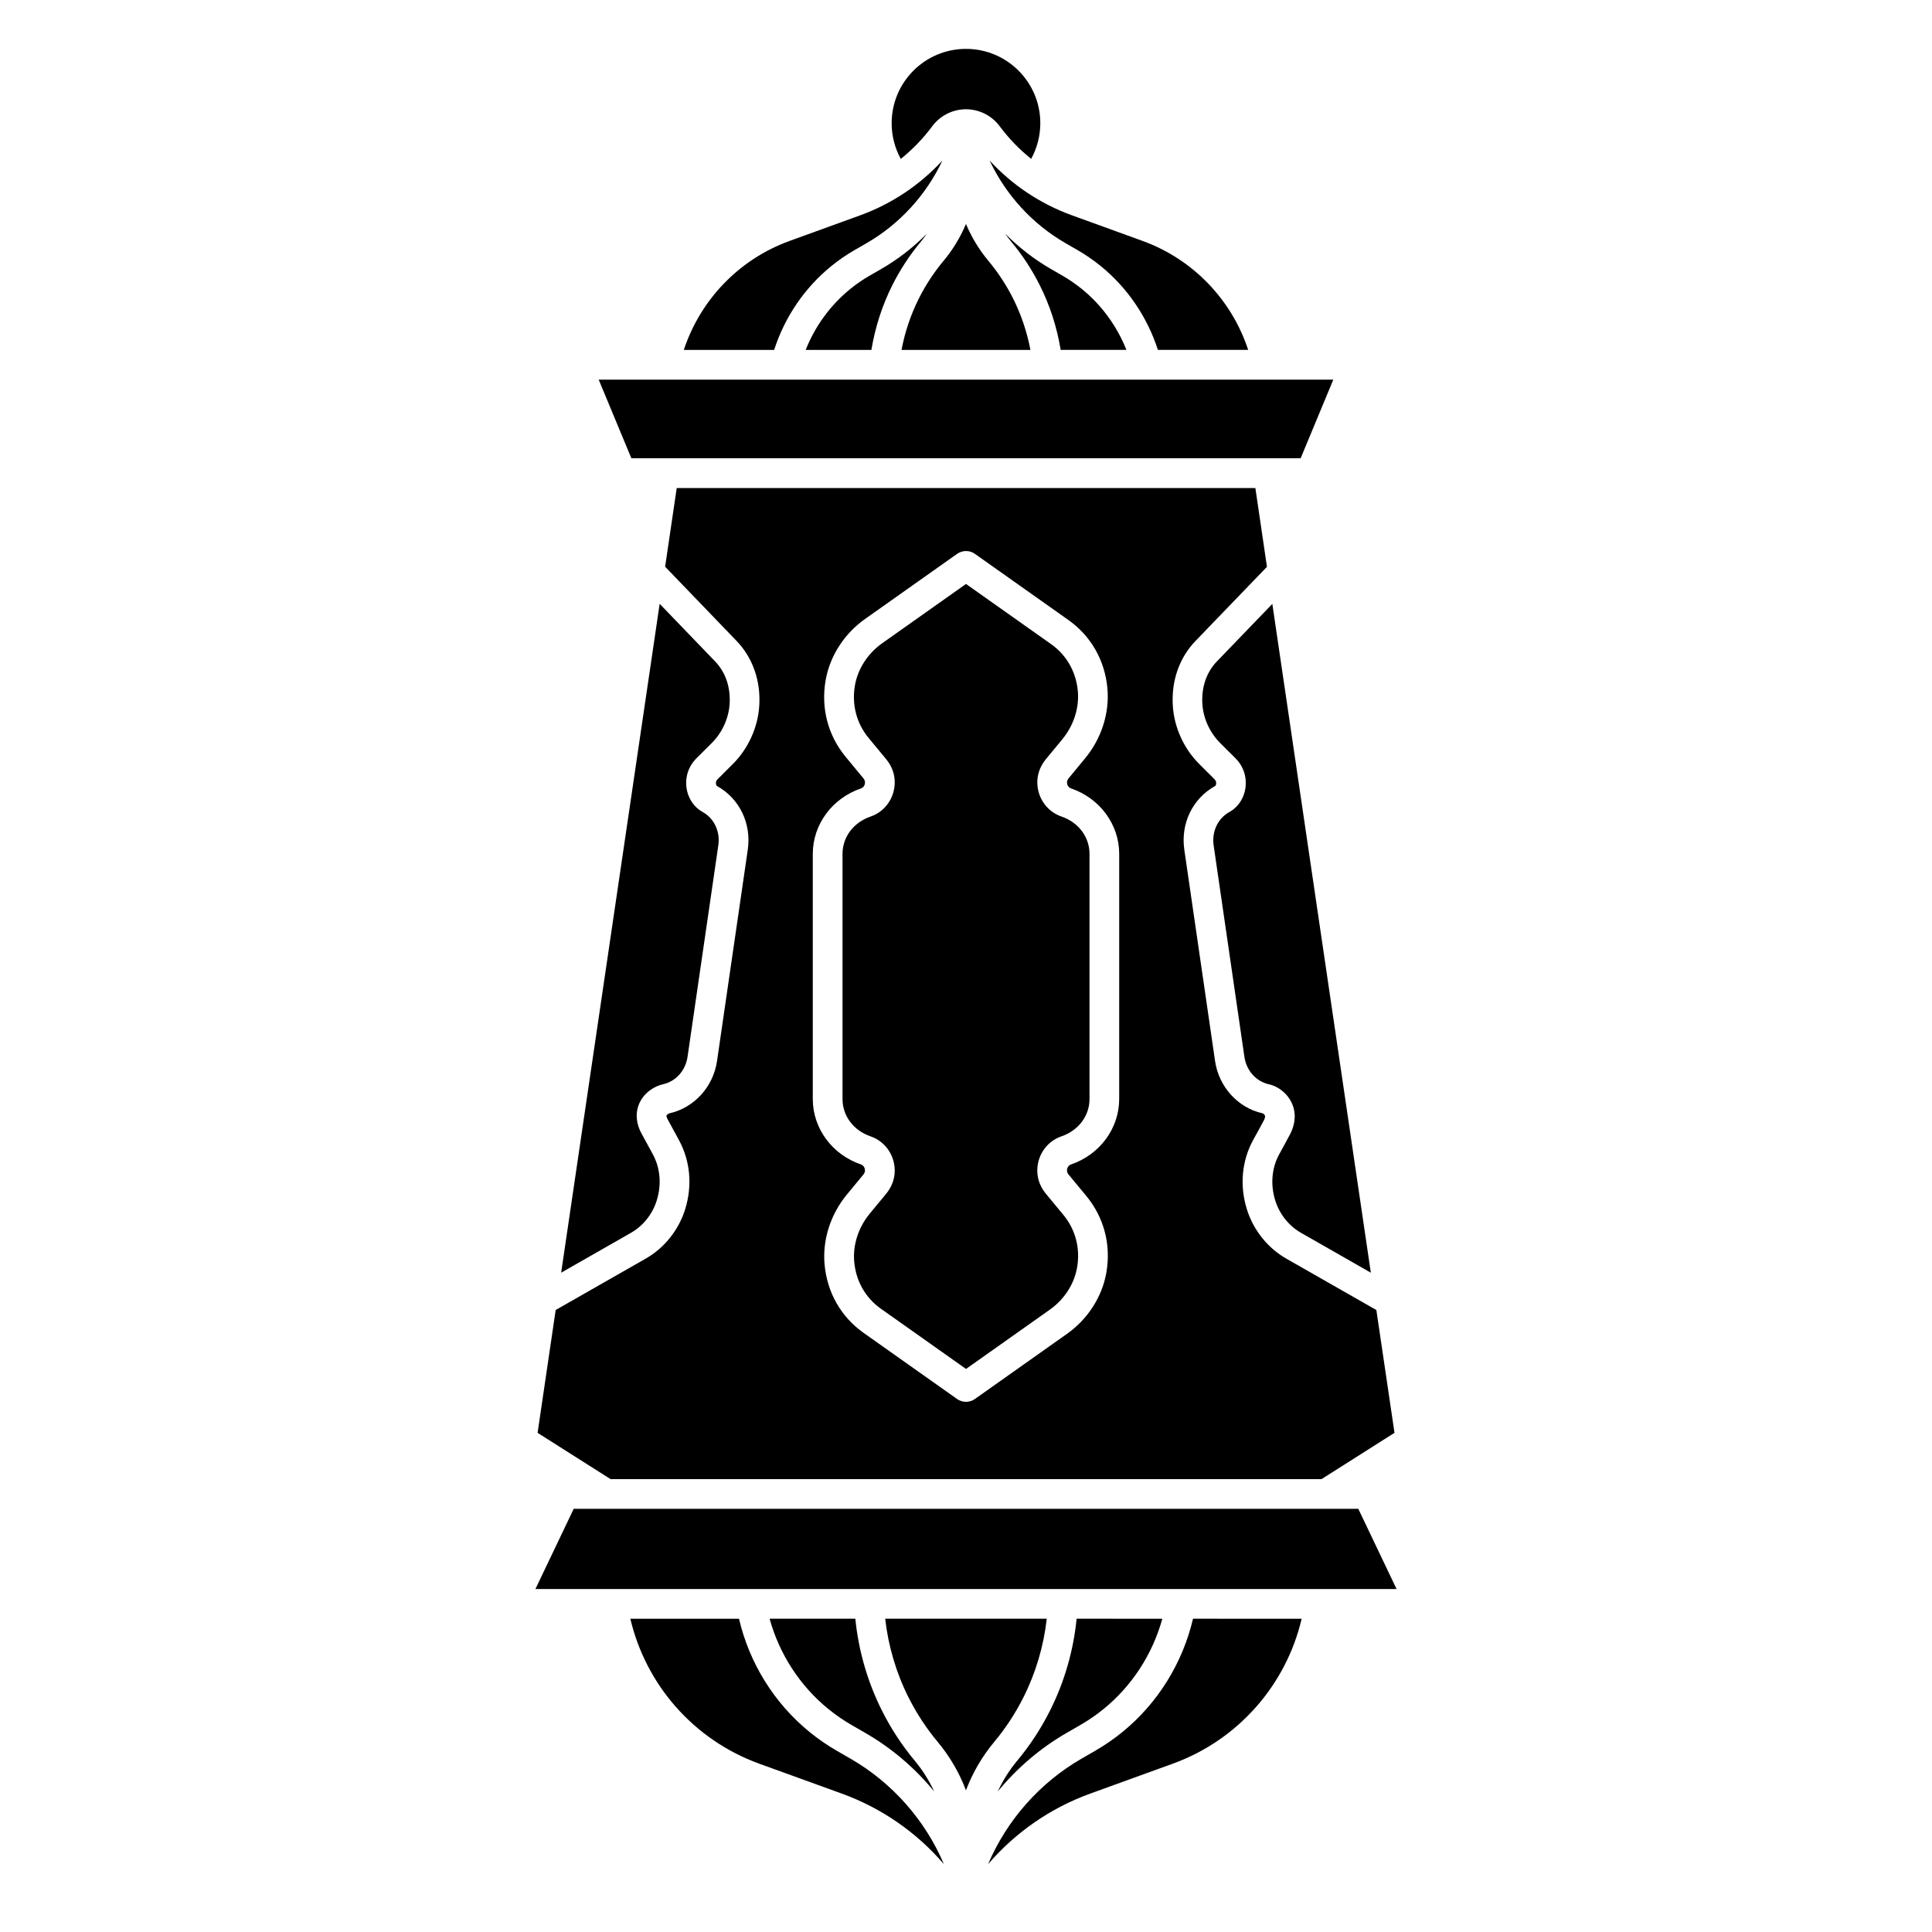
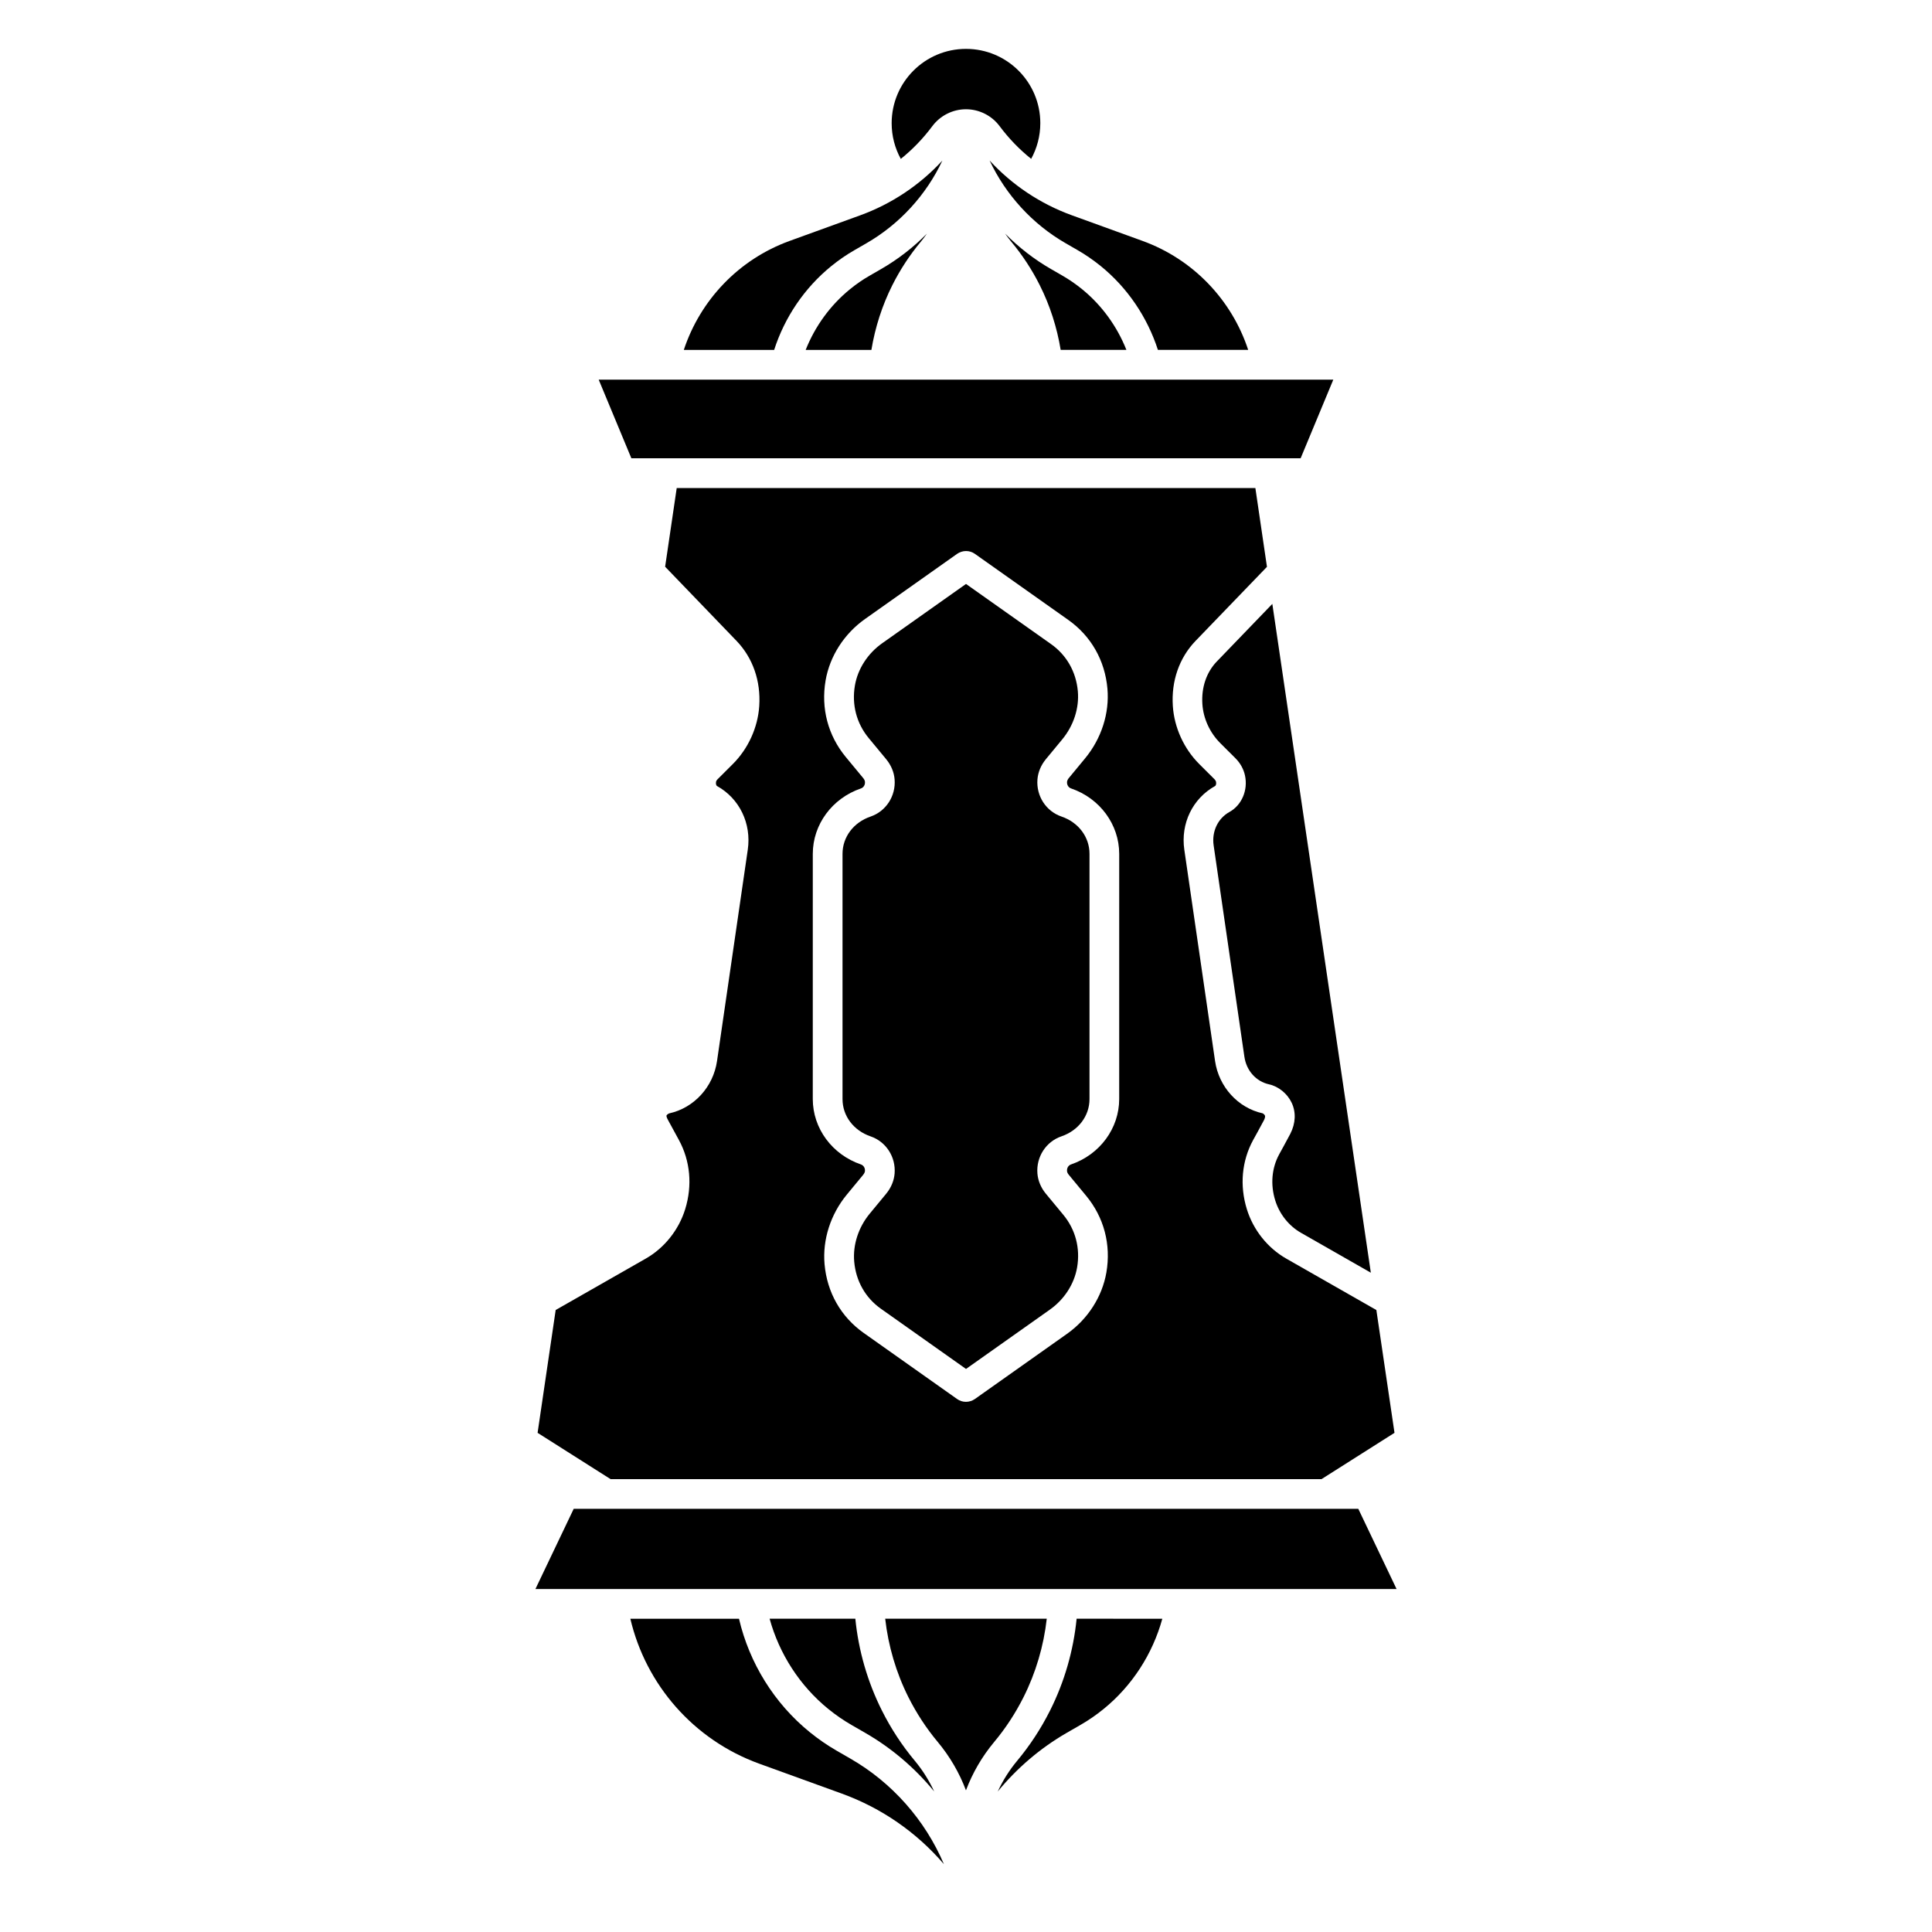
<svg xmlns="http://www.w3.org/2000/svg" fill="#000000" width="800px" height="800px" version="1.1" viewBox="144 144 512 512">
  <g>
    <path d="m311.32 265.45h177.36l8.66-20.84h-194.68z" />
    <path d="m391.08 177.43c2.086-2.805 5.422-4.477 8.914-4.477 3.492 0 6.828 1.672 8.914 4.477 2.43 3.258 5.234 6.16 8.363 8.668 1.535-2.805 2.422-6.023 2.422-9.457 0.004-10.871-8.824-19.688-19.695-19.688-10.875 0-19.699 8.816-19.699 19.699 0 3.426 0.875 6.641 2.422 9.457 3.125-2.508 5.93-5.422 8.359-8.68z" />
    <path d="m425.3 360.39c-4.094-1.398-6.711-5.441-6.367-9.832 0.156-1.93 0.934-3.797 2.254-5.391l4.309-5.215c3.031-3.652 4.535-8.305 4.144-12.762-0.453-5.137-2.973-9.574-7.086-12.488l-22.551-15.949-22.199 15.703c-3.848 2.715-6.484 6.801-7.242 11.199-0.875 5.086 0.422 10.047 3.672 13.965l4.594 5.551c1.32 1.594 2.106 3.465 2.254 5.391 0.344 4.387-2.273 8.434-6.367 9.832-4.516 1.543-7.438 5.422-7.438 9.891v64.973c0 4.469 2.922 8.344 7.438 9.891 4.094 1.398 6.711 5.441 6.367 9.832-0.156 1.93-0.934 3.797-2.254 5.391l-4.309 5.215c-3.031 3.66-4.535 8.305-4.144 12.762 0.453 5.137 2.961 9.574 7.086 12.488l22.543 15.945 22.199-15.703c3.848-2.715 6.484-6.801 7.242-11.199 0.875-5.086-0.422-10.047-3.672-13.965l-4.594-5.551c-1.32-1.594-2.106-3.465-2.254-5.391-0.344-4.387 2.273-8.434 6.367-9.832 4.516-1.543 7.438-5.422 7.438-9.891v-64.969c0-4.469-2.914-8.344-7.43-9.891z" />
-     <path d="m328.59 344.93 4.023-4.004c2.766-2.746 4.488-6.523 4.742-10.363 0.285-4.387-1.062-8.383-3.809-11.246l-14.73-15.301-26.105 177.26 18.52-10.578c3.219-1.84 5.707-4.969 6.82-8.59 1.309-4.231 0.926-8.582-1.062-12.242l-2.894-5.305c-1.543-2.715-1.789-5.637-0.668-8.156 1.34-3.012 4.203-4.606 6.25-5.059 3.434-0.758 6.004-3.621 6.535-7.312l8.148-56c0.543-3.68-1.102-7.164-4.184-8.867-3.277-1.812-4.969-5.805-4.113-9.703 0.371-1.688 1.246-3.254 2.527-4.531z" />
    <path d="m483 449.9c-1.977 3.633-2.363 7.981-1.055 12.211 1.121 3.621 3.602 6.75 6.82 8.59l18.52 10.578-26.105-177.24-14.742 15.293c-2.727 2.856-4.082 6.848-3.797 11.238 0.246 3.836 1.977 7.606 4.742 10.363l4.016 4.004c1.277 1.277 2.156 2.844 2.527 4.535 0.855 3.906-0.836 7.891-4.113 9.711-3.078 1.703-4.723 5.188-4.184 8.867l8.148 56c0.531 3.691 3.102 6.555 6.543 7.312 2.5 0.551 4.852 2.461 5.984 4.879 1.191 2.519 1.062 5.453-0.363 8.234-0.699 1.387-2.856 5.254-2.941 5.422z" />
    <path d="m503.96 543.85h-207.92l-10.145 21.254h228.21z" />
    <path d="m363.54 596.92c1.938 1.574 4.004 3 6.148 4.231l3.621 2.086c6.988 4.023 13.176 9.32 18.262 15.52-1.348-2.894-3.051-5.629-5.125-8.117-3.387-4.055-6.328-8.531-8.727-13.324-3.816-7.598-6.211-15.902-7.047-24.344h-22.719c2.574 9.348 8.008 17.789 15.586 23.949z" />
    <path d="m426.68 603.23 3.621-2.086c2.144-1.23 4.211-2.656 6.148-4.231 7.578-6.148 13.008-14.602 15.578-23.93l-22.711-0.004c-0.836 8.441-3.227 16.746-7.047 24.344-2.402 4.781-5.344 9.27-8.727 13.324-2.078 2.488-3.777 5.215-5.125 8.117 5.086-6.207 11.277-11.5 18.262-15.535z" />
    <path d="m421.4 572.98h-42.812c0.809 7.211 2.894 14.309 6.16 20.812 2.137 4.242 4.734 8.215 7.734 11.809 3.227 3.867 5.758 8.215 7.508 12.859 1.75-4.656 4.281-8.992 7.508-12.859 3-3.59 5.598-7.566 7.734-11.809 3.273-6.504 5.359-13.59 6.168-20.812z" />
    <path d="m369.38 610.06-3.621-2.086c-2.508-1.445-4.922-3.109-7.184-4.949-9.406-7.644-16-18.32-18.734-30.043h-28.793c4.102 17.484 16.766 32.109 34.164 38.414l1.465 0.531 20.418 7.398c10.5 3.809 19.809 10.254 27.051 18.695-4.977-11.703-13.734-21.613-24.766-27.961z" />
-     <path d="m460.16 572.98c-2.746 11.719-9.328 22.395-18.734 30.043-2.262 1.84-4.684 3.504-7.184 4.949l-3.621 2.086c-11.02 6.348-19.789 16.266-24.766 27.965 7.242-8.434 16.551-14.887 27.051-18.695l20.418-7.398 1.465-0.531c17.398-6.309 30.062-20.93 34.164-38.414z" />
    <path d="m508.75 491.17-23.883-13.629c-4.93-2.812-8.738-7.586-10.441-13.098-1.938-6.277-1.348-12.793 1.672-18.332 0.039-0.07 2.195-3.945 2.844-5.215 0.168-0.316 0.414-0.906 0.277-1.258-0.117-0.285-0.473-0.543-0.629-0.602-6.504-1.426-11.582-6.996-12.586-13.844l-8.148-56c-1.012-6.957 2.195-13.59 8.168-16.895 0.129-0.07 0.375-0.492 0.234-1.133-0.051-0.207-0.188-0.441-0.395-0.648l-4.016-4.004c-4.102-4.082-6.66-9.703-7.035-15.418-0.434-6.613 1.691-12.723 5.973-17.199l18.973-19.68-3.07-20.871-153.35-0.008-3.07 20.852 18.961 19.691c4.289 4.488 6.414 10.598 5.984 17.211-0.375 5.719-2.941 11.344-7.035 15.418l-4.016 4.004c-0.207 0.207-0.355 0.441-0.395 0.648-0.137 0.629 0.109 1.062 0.234 1.133 5.973 3.305 9.18 9.938 8.168 16.895l-8.148 56c-0.992 6.848-6.082 12.418-12.645 13.863-0.215 0.059-0.648 0.344-0.746 0.57-0.039 0.109 0.02 0.5 0.363 1.121l2.922 5.363c3.019 5.539 3.609 12.055 1.672 18.332-1.703 5.512-5.512 10.281-10.441 13.098l-23.883 13.629-4.793 32.551 19.344 12.27h188.4l19.344-12.27zm-68.152-55.922c0 7.766-5.125 14.73-12.762 17.34-0.582 0.195-1.141 0.816-1.062 1.762 0.02 0.297 0.195 0.66 0.473 0.992l4.594 5.551c4.734 5.719 6.633 12.93 5.363 20.32-1.113 6.434-4.922 12.379-10.461 16.285l-24.395 17.258c-0.668 0.473-1.535 0.746-2.352 0.746-0.848 0-1.664-0.254-2.352-0.746l-24.746-17.504c-6.043-4.269-9.723-10.746-10.383-18.223-0.57-6.504 1.594-13.234 5.922-18.469l4.309-5.215c0.277-0.336 0.441-0.699 0.473-0.992 0.078-0.934-0.48-1.566-1.062-1.762-7.637-2.609-12.762-9.574-12.762-17.34l0.004-64.969c0-7.766 5.125-14.73 12.762-17.34 0.582-0.195 1.141-0.816 1.062-1.762-0.02-0.297-0.195-0.66-0.473-0.992l-4.594-5.551c-4.734-5.719-6.633-12.93-5.363-20.32 1.113-6.434 4.922-12.367 10.461-16.285l24.395-17.258c0.668-0.473 1.535-0.746 2.352-0.746 0.848 0 1.664 0.254 2.352 0.746l24.746 17.504c6.043 4.269 9.723 10.746 10.383 18.223 0.57 6.504-1.594 13.234-5.922 18.469l-4.309 5.215c-0.277 0.336-0.441 0.699-0.473 0.992-0.078 0.934 0.48 1.566 1.062 1.762 7.637 2.609 12.762 9.574 12.762 17.34z" />
    <path d="m387.99 208.1c0.582-0.699 1.121-1.426 1.645-2.176-3.59 3.633-7.664 6.801-12.113 9.367l-3.09 1.781c-1.801 1.031-3.543 2.234-5.164 3.562-5.254 4.269-9.289 9.871-11.758 16.098h17.418c0.984-5.953 2.844-11.77 5.551-17.16 2.07-4.121 4.602-7.981 7.512-11.473z" />
    <path d="m426.41 208.46 3.09 1.781c2.164 1.238 4.25 2.688 6.211 4.269 7.113 5.777 12.348 13.57 15.145 22.207l23.926 0.004c-4.34-13.188-14.516-24-28.055-28.898l-1.25-0.453-17.418-6.316c-8.355-3.031-15.824-8.02-21.805-14.523 4.305 9.148 11.379 16.883 20.156 21.93z" />
    <path d="m430.74 220.62c-1.633-1.328-3.375-2.527-5.164-3.562l-3.09-1.781c-4.457-2.566-8.52-5.738-12.113-9.367 0.523 0.746 1.055 1.477 1.645 2.176 2.914 3.492 5.453 7.352 7.519 11.473 2.715 5.391 4.574 11.207 5.551 17.16h17.418c-2.477-6.227-6.512-11.828-11.766-16.098z" />
    <path d="m364.3 214.52c1.957-1.594 4.043-3.031 6.211-4.269l3.09-1.781c8.777-5.059 15.852-12.781 20.141-21.922-5.984 6.496-13.453 11.492-21.805 14.523l-17.418 6.316-1.25 0.453c-13.539 4.91-23.703 15.723-28.055 28.898h23.941c2.785-8.652 8.027-16.434 15.145-22.219z" />
-     <path d="m412.48 223.11c-1.801-3.582-3.996-6.926-6.523-9.957-2.488-2.973-4.477-6.277-5.965-9.801-1.484 3.523-3.473 6.828-5.965 9.801-2.527 3.031-4.723 6.375-6.523 9.957-2.164 4.301-3.699 8.906-4.594 13.629h34.164c-0.895-4.727-2.43-9.328-4.594-13.629z" />
  </g>
</svg>